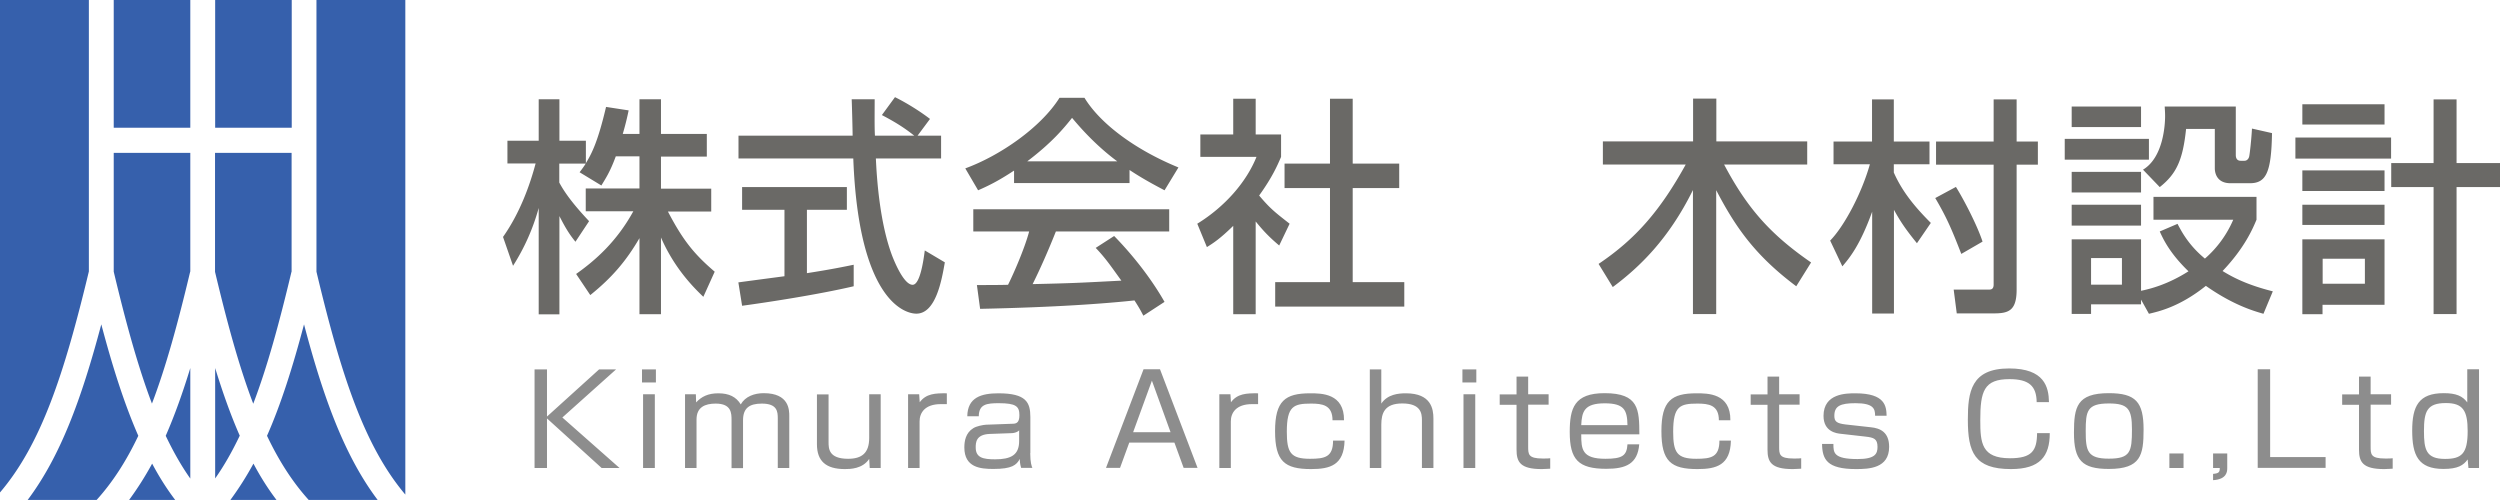
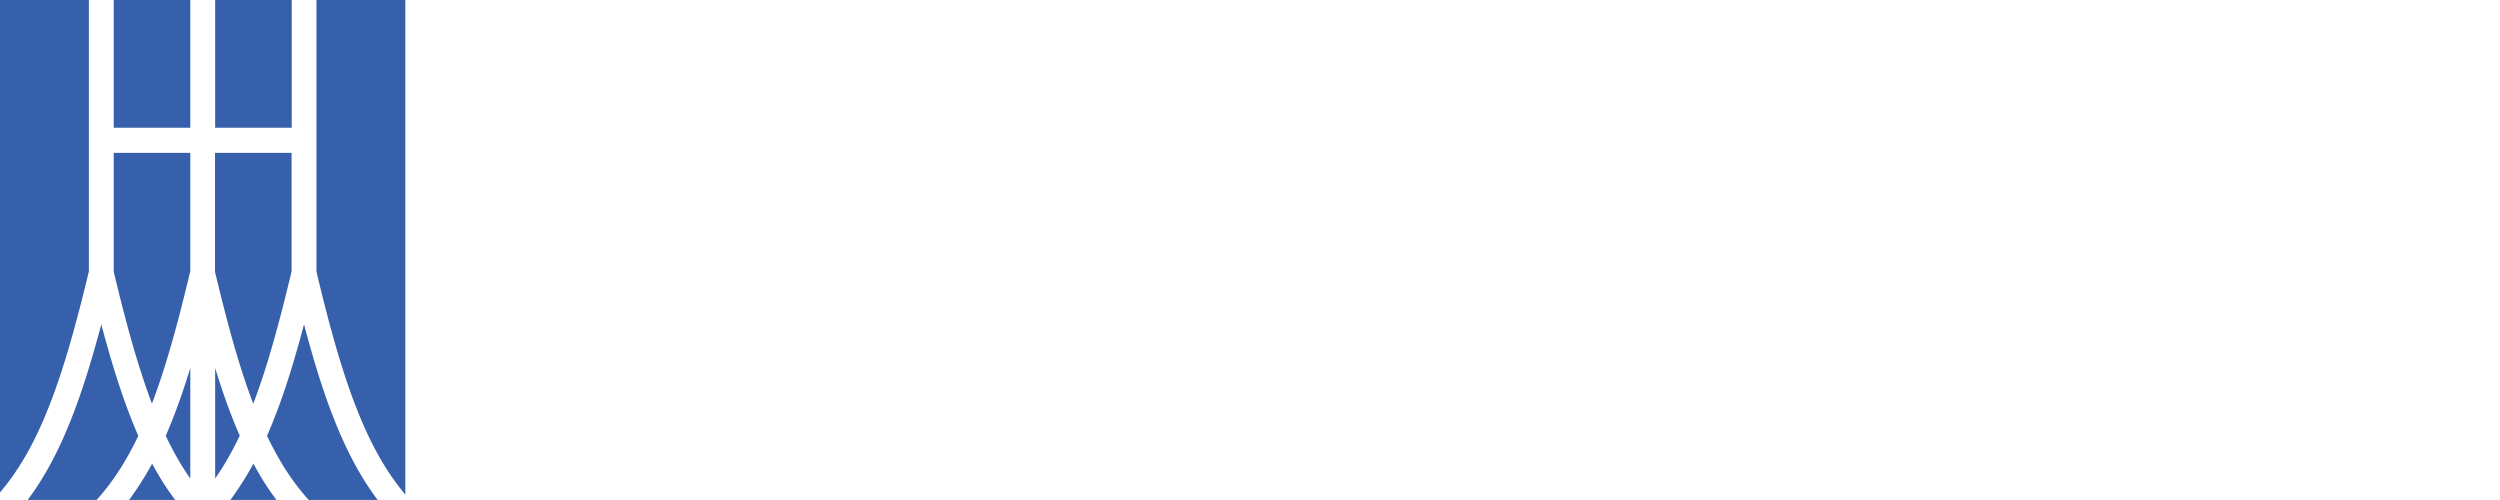
<svg xmlns="http://www.w3.org/2000/svg" id="_レイヤー_2" viewBox="0 0 187.07 37.41">
  <defs>
    <style>.cls-1{fill:#6a6966}.cls-2{fill:#3660ac}.cls-3{fill:#8d8d8d}</style>
  </defs>
  <g id="_内容">
    <path d="M18.96 34.7a23.6 23.6 0 0 1-1.72 2.71h3.45c-.63-.83-1.2-1.73-1.72-2.71M22.75 24.27c-.85 3.21-1.72 5.96-2.77 8.34.89 1.87 1.9 3.45 3.12 4.8h5.16c-2.43-3.23-4.02-7.48-5.51-13.14M14.24 35.8v-8.26c-.57 1.86-1.17 3.54-1.84 5.07.56 1.17 1.16 2.24 1.84 3.2M14.24 20.33v-8.89H8.51v8.89c.92 3.86 1.82 7.12 2.86 9.87 1.05-2.75 1.94-6.01 2.86-9.87M11.38 34.7a23.6 23.6 0 0 1-1.72 2.71h3.45c-.63-.83-1.2-1.73-1.72-2.71M10.35 32.61c-1.04-2.37-1.92-5.13-2.77-8.34-1.5 5.66-3.08 9.9-5.51 13.14h5.16c1.22-1.35 2.23-2.93 3.12-4.8M16.1 27.54v8.26c.68-.96 1.28-2.03 1.84-3.2-.67-1.52-1.27-3.21-1.84-5.06M16.1 0h5.73v9.56H16.1zM6.65 0H0v36.85c3.08-3.61 4.81-8.88 6.65-16.54V0ZM8.51 0h5.73v9.56H8.51zM30.33 37.01V0h-6.65v20.33c1.84 7.72 3.57 13.03 6.65 16.68M21.82 20.33v-8.89h-5.73v8.9c.92 3.86 1.81 7.12 2.86 9.87 1.05-2.75 1.94-6.01 2.86-9.87" class="cls-2" />
-     <path d="M46.07 11.72c-.42 1.15-.77 1.66-1.07 2.16l-1.63-.99c.13-.17.31-.41.46-.65h-1.98v1.42c.55 1.04 1.48 2.09 2.23 2.89l-1.02 1.54c-.49-.6-.78-1.1-1.2-1.92v7.35h-1.55v-7.96a15.86 15.86 0 0 1-1.92 4.33l-.75-2.16c1.29-1.83 2.02-3.92 2.44-5.5h-2.11v-1.7h2.34v-3.1h1.55v3.1h1.98v1.68c.46-.75.91-1.66 1.51-4.21l1.69.26c-.1.48-.23 1.05-.44 1.76h1.25V7.43h1.61v2.59h3.43v1.7h-3.43v2.4h3.76v1.71h-3.24c1.14 2.19 2 3.22 3.5 4.5l-.85 1.88c-.6-.58-2.13-2.04-3.17-4.44v5.74h-1.61v-5.69c-.99 1.7-2.05 2.95-3.68 4.26l-1.06-1.58c1.43-1.01 3.03-2.41 4.28-4.69h-3.56V14.1h4.02v-2.4h-1.77ZM68.66 10.15h1.76v1.71h-4.88c.06 1.3.26 4.81 1.25 7.36.08.19.81 2.09 1.5 2.09.55 0 .81-1.78.91-2.57l1.5.89c-.23 1.32-.67 3.84-2.13 3.84-.98 0-4.33-1.18-4.72-11.61h-8.59v-1.71h8.54c0-.38-.05-2.28-.07-2.72h1.72c0 1.06-.02 2.04.02 2.72h2.94c-.78-.62-1.45-1.03-2.42-1.54l.98-1.34c.83.41 1.84 1.03 2.62 1.63l-.93 1.25ZM55.25 21.13c.88-.12 3.07-.41 3.45-.46V15.7h-3.17V14h7.84v1.7h-2.99v4.74c1.87-.29 2.86-.5 3.5-.63v1.61c-2.65.62-6.43 1.2-8.35 1.46l-.28-1.75ZM75.87 12.77c-1.24.82-1.98 1.16-2.68 1.47l-.96-1.64c2.62-.96 5.66-3.07 7.05-5.28h1.87c1.19 1.95 3.81 3.89 7.03 5.21l-1.04 1.71c-.68-.36-1.63-.86-2.62-1.52v.98h-8.64v-.93Zm9.69 10.86c-.2-.38-.29-.56-.67-1.15-2.23.24-5.87.51-11.55.63l-.24-1.78c.34 0 1.82 0 2.33-.02.42-.84 1.24-2.71 1.58-3.99h-4.18v-1.66h14.66v1.66h-8.48c-.55 1.39-1.19 2.84-1.74 3.94 3.04-.07 3.38-.09 6.64-.26-.8-1.11-1.2-1.7-1.92-2.45l1.38-.89c.5.51 2.36 2.45 3.77 4.93l-1.58 1.03ZM83.6 12.07c-1.76-1.3-2.99-2.79-3.38-3.25-.65.82-1.53 1.87-3.35 3.25h6.74ZM93.96 23.51h-1.68V16.9c-.98.96-1.46 1.27-1.97 1.59l-.72-1.75c2.08-1.28 3.68-3.13 4.43-5h-4.2v-1.68h2.46V7.39h1.68v2.67h1.9v1.68c-.28.65-.65 1.51-1.64 2.89.83.99 1.22 1.28 2.28 2.11l-.78 1.63c-.77-.65-1.2-1.11-1.76-1.8v6.94Zm5.55-16.12h1.71v4.85h3.48v1.83h-3.48v7.04h3.86v1.83h-9.66v-1.83h4.1v-7.04h-3.4v-1.83h3.4V7.39ZM119.63 19.74c2.75-1.85 4.6-3.97 6.51-7.43h-6.2v-1.73h6.75v-3.2h1.74v3.2h6.8v1.73h-6.22c1.74 3.29 3.48 5.24 6.51 7.33l-1.11 1.78c-3.06-2.29-4.54-4.4-5.99-7.19v9.27h-1.74v-9.28c-1.82 3.68-4 5.77-6 7.26l-1.06-1.73ZM136.94 18.01c1.09-1.11 2.39-3.61 2.98-5.72h-2.72v-1.7h2.88V7.44h1.63v3.15h2.67v1.7h-2.67v.62c.62 1.4 1.53 2.53 2.77 3.77l-1.04 1.52c-.86-1.06-1.24-1.63-1.72-2.5v7.76h-1.63v-7.62c-.91 2.53-1.71 3.48-2.23 4.09l-.91-1.92Zm9.42-4.02c.57.91 1.59 2.86 1.99 4.09l-1.59.92c-.68-1.75-1.07-2.69-1.95-4.18l1.56-.84Zm2.83-6.55h1.71v3.15h1.59v1.73h-1.59v9.35c0 1.58-.6 1.78-1.71 1.78h-2.77l-.23-1.78h2.62c.15 0 .37 0 .37-.38v-8.97h-4.31v-1.73h4.31V7.44ZM154.5 10.39h6.3v1.56h-6.3v-1.56Zm.52-2.42h5.19v1.54h-5.19V7.97Zm0 4.89h5.19v1.54h-5.19v-1.54Zm5.19 9.57v.34h-3.74v.72h-1.45v-5.58h5.19v3.85c.67-.14 1.98-.46 3.55-1.46-1.42-1.37-1.9-2.43-2.15-2.98l1.33-.57c.28.53.81 1.58 2.05 2.6a8.059 8.059 0 0 0 2.12-2.91h-5.97v-1.71h7.71v1.71c-.28.67-.89 2.11-2.54 3.84.75.46 1.81 1.03 3.76 1.52l-.7 1.68c-.73-.21-2.26-.65-4.31-2.09-1.97 1.58-3.55 1.92-4.26 2.09l-.59-1.06Zm-5.19-7.11h5.19v1.56h-5.19v-1.56Zm1.45 3.99v1.99h2.31v-1.99h-2.31Zm3.88-6.61c1.53-.91 1.66-3.37 1.66-4.01 0-.31-.02-.51-.03-.72h5.32v3.63c0 .19.06.43.37.43h.28c.2 0 .33-.17.36-.36.03-.14.16-1.22.2-2.05l1.5.34c-.05 2.95-.44 3.75-1.66 3.75h-1.45c-1.14 0-1.17-.96-1.17-1.11V9.65h-2.15c-.24 2.33-.73 3.37-1.97 4.35l-1.25-1.3ZM171.76 10.29h7.16v1.58h-7.16v-1.58Zm.52-2.49h6.15v1.52h-6.15V7.8Zm0 4.95h6.15v1.54h-6.15v-1.54Zm0 2.57h6.15v1.51h-6.15v-1.51Zm0 2.59h6.15v4.9h-4.64v.7h-1.51v-5.6Zm1.52 1.45v1.87h3.16v-1.87h-3.16Zm10.02-7.16h3.25V14h-3.25v9.5h-1.72V14h-3.17v-1.8h3.17V7.44h1.72v4.76Z" class="cls-1" />
-     <path d="M44.83 27.64h1.27l-4.02 3.6 4.28 3.78h-1.34l-4.09-3.71v3.71H40v-7.38h.93v3.53l3.9-3.53ZM49.08 27.64v.98h-1.04v-.98h1.04ZM49 29.5v5.52h-.88V29.5H49ZM52.07 29.5l.02.61c.4-.43.89-.68 1.66-.68.81 0 1.34.27 1.68.83.33-.59 1.01-.84 1.72-.84 1.91 0 1.91 1.27 1.91 1.72v3.88h-.86v-3.7c0-.51-.03-1.12-1.19-1.12-.93 0-1.41.33-1.41 1.25v3.58h-.86v-3.58c0-.53 0-1.25-1.19-1.25-.8 0-1.43.27-1.43 1.19v3.63h-.86V29.5h.83ZM62 29.5v3.58c0 .47 0 1.25 1.46 1.25 1.04 0 1.58-.44 1.58-1.56V29.5h.86v5.52h-.82l-.04-.68c-.5.75-1.43.76-1.82.76-1.42 0-2.09-.6-2.09-1.86v-3.73H62ZM68.78 29.5l.04.6c.48-.65 1.16-.68 2.03-.67v.81h-.46c-1.19 0-1.58.66-1.58 1.29v3.49h-.86V29.5h.82ZM77.09 33.9c0 .72.11 1 .16 1.11h-.84c-.09-.3-.1-.5-.1-.67-.25.46-.58.75-1.98.75-.96 0-2.17-.1-2.17-1.61 0-.48.1-1.09.67-1.44.23-.15.74-.25.95-.26l1.92-.07c.3 0 .58-.02.58-.64 0-.66-.25-.9-1.54-.9-.9 0-1.49.07-1.5.98h-.86c.02-1.42 1.06-1.72 2.33-1.72 2.08 0 2.39.68 2.39 1.78v2.7Zm-.82-1.71c-.11.14-.36.21-.53.22l-1.68.06c-1.03.04-1.05.64-1.05 1.01 0 .76.53.89 1.45.89 1.18 0 1.8-.32 1.8-1.36v-.81ZM89.62 35.01h-1.05l-.69-1.89H84.5l-.69 1.89h-1.05l2.81-7.38h1.23l2.81 7.38Zm-3.42-6.54-1.41 3.87h2.8l-1.4-3.87ZM92.07 29.5l.04.6c.48-.65 1.16-.68 2.03-.67v.81h-.46c-1.19 0-1.58.66-1.58 1.29v3.49h-.86V29.5h.82ZM99.71 31.45c0-1.15-.77-1.25-1.61-1.25-1.3 0-1.81.19-1.81 2.1 0 1.56.28 2.03 1.73 2.03 1.12 0 1.73-.13 1.73-1.36h.86c-.04 1.84-1.09 2.13-2.5 2.13-1.99 0-2.7-.58-2.7-2.84s.75-2.83 2.63-2.83c.84 0 2.55 0 2.53 2.02h-.86ZM103.36 27.64v2.56c.47-.7 1.29-.77 1.84-.77 1.89 0 2.06 1.17 2.06 1.89v3.7h-.86v-3.58c0-.51-.08-1.25-1.47-1.25-1.32 0-1.57.72-1.57 1.59v3.24h-.86v-7.38h.86ZM110.47 27.64v.98h-1.04v-.98h1.04Zm-.08 1.86v5.52h-.88V29.5h.88ZM113.48 28.18h.87v1.32h1.53v.78h-1.53v3.13c0 .58 0 .9 1.09.9.29 0 .42 0 .56-.02v.78c-.15 0-.33.03-.64.03-1.61 0-1.88-.54-1.88-1.45v-3.36h-1.26v-.78h1.26v-1.32ZM118.32 32.5c0 1.13.06 1.83 1.81 1.83 1.26 0 1.6-.23 1.65-1.08h.88c-.12 1.46-1 1.83-2.46 1.83-2.1 0-2.74-.69-2.74-2.75 0-1.79.34-2.91 2.61-2.91 2.57 0 2.59 1.23 2.6 3.08h-4.34Zm3.46-.69c-.02-1.12-.24-1.63-1.7-1.63-1.53 0-1.71.61-1.76 1.63h3.46ZM128.62 31.45c0-1.15-.77-1.25-1.61-1.25-1.3 0-1.81.19-1.81 2.1 0 1.56.28 2.03 1.73 2.03 1.12 0 1.73-.13 1.73-1.36h.86c-.04 1.84-1.09 2.13-2.5 2.13-1.99 0-2.7-.58-2.7-2.84s.75-2.83 2.63-2.83c.84 0 2.55 0 2.53 2.02h-.86ZM132.26 28.18h.87v1.32h1.53v.78h-1.53v3.13c0 .58 0 .9 1.09.9.29 0 .42 0 .56-.02v.78c-.15 0-.33.03-.64.03-1.61 0-1.88-.54-1.88-1.45v-3.36H131v-.78h1.26v-1.32ZM140.31 31.1c0-.51-.12-.93-1.47-.93-1.15 0-1.58.22-1.58.95 0 .42.18.56.83.64l1.89.21c.73.07 1.38.38 1.38 1.47 0 1.61-1.52 1.66-2.48 1.66-2.18 0-2.52-.73-2.54-1.88h.85c0 .65 0 1.13 1.81 1.13 1.31 0 1.49-.39 1.49-.91 0-.61-.28-.7-.9-.77l-1.85-.21c-.29-.03-1.29-.14-1.29-1.34 0-1.69 1.71-1.69 2.39-1.69 2.24 0 2.31.98 2.33 1.68h-.86ZM152.4 30.08c-.02-1.2-.58-1.71-2.04-1.71-1.91 0-2.18.91-2.18 3.08 0 1.69.1 2.84 2.22 2.84 1.64 0 2.02-.56 2.03-1.88h.95c0 1.75-.75 2.69-2.9 2.69-2.74 0-3.23-1.26-3.23-3.7 0-2.06.23-3.83 3.09-3.83 2.65 0 2.96 1.4 2.98 2.52h-.93ZM160.4 32.15c0 1.91-.21 2.94-2.6 2.94-2.02 0-2.61-.66-2.61-2.71 0-1.92.21-2.96 2.61-2.96 2.01 0 2.6.66 2.6 2.72Zm-2.6 2.17c1.62 0 1.73-.52 1.73-2.19 0-1.53-.29-1.94-1.73-1.94-1.64 0-1.73.58-1.73 2.07s.13 2.06 1.73 2.06ZM163.39 33.93v1.09h-1.06v-1.09h1.06ZM166.66 33.93v1.1c0 .24-.02.84-1.06.9v-.47c.45-.04.5-.14.5-.44h-.5v-1.09h1.06ZM169.87 27.64v6.56h4.15v.81h-5.08v-7.38h.93ZM176.52 28.18h.87v1.32h1.53v.78h-1.53v3.13c0 .58 0 .9 1.09.9.29 0 .42 0 .56-.02v.78c-.15 0-.33.03-.64.03-1.61 0-1.88-.54-1.88-1.45v-3.36h-1.26v-.78h1.26v-1.32ZM185.5 27.64v7.38h-.79l-.06-.64c-.32.44-.73.71-1.81.71-1.91 0-2.34-1.05-2.34-2.87s.48-2.8 2.36-2.8c.94 0 1.41.22 1.76.69v-2.48h.86Zm-4.12 4.62c0 1.38.16 2.08 1.57 2.08 1.24 0 1.7-.38 1.7-2.08 0-1.55-.36-2.1-1.63-2.1-1.42 0-1.64.63-1.64 2.1Z" class="cls-3" />
  </g>
</svg>